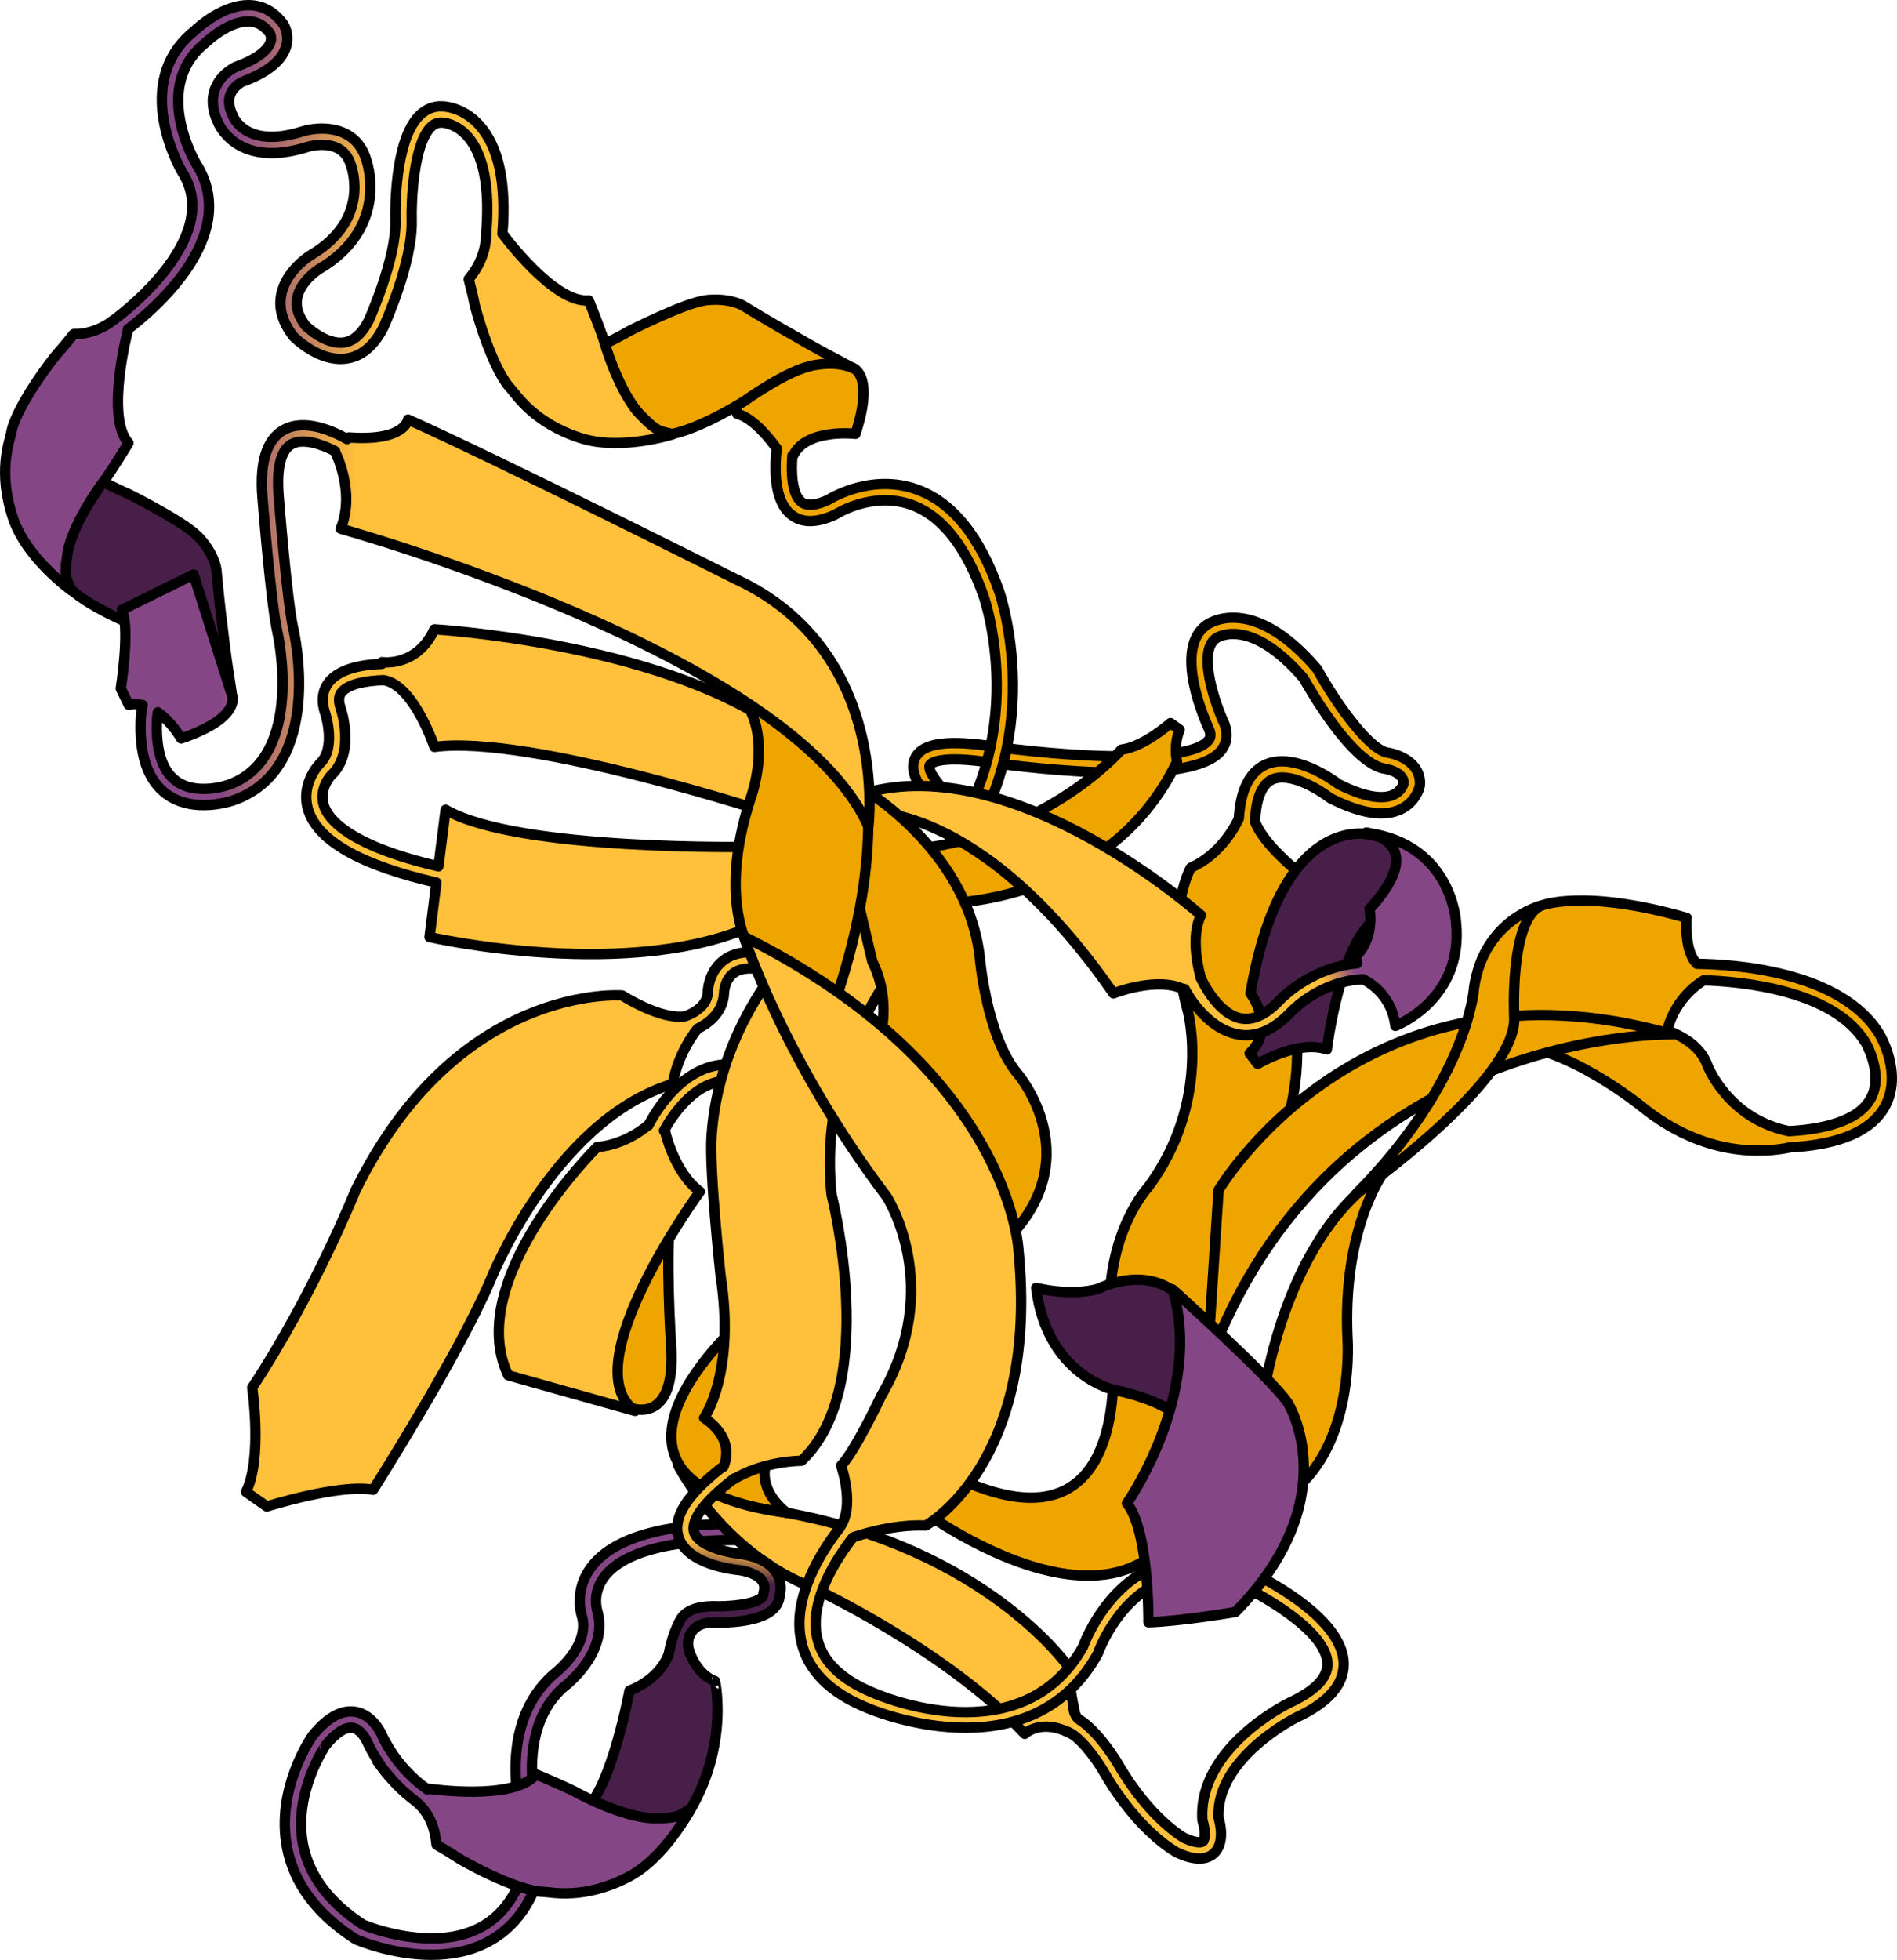
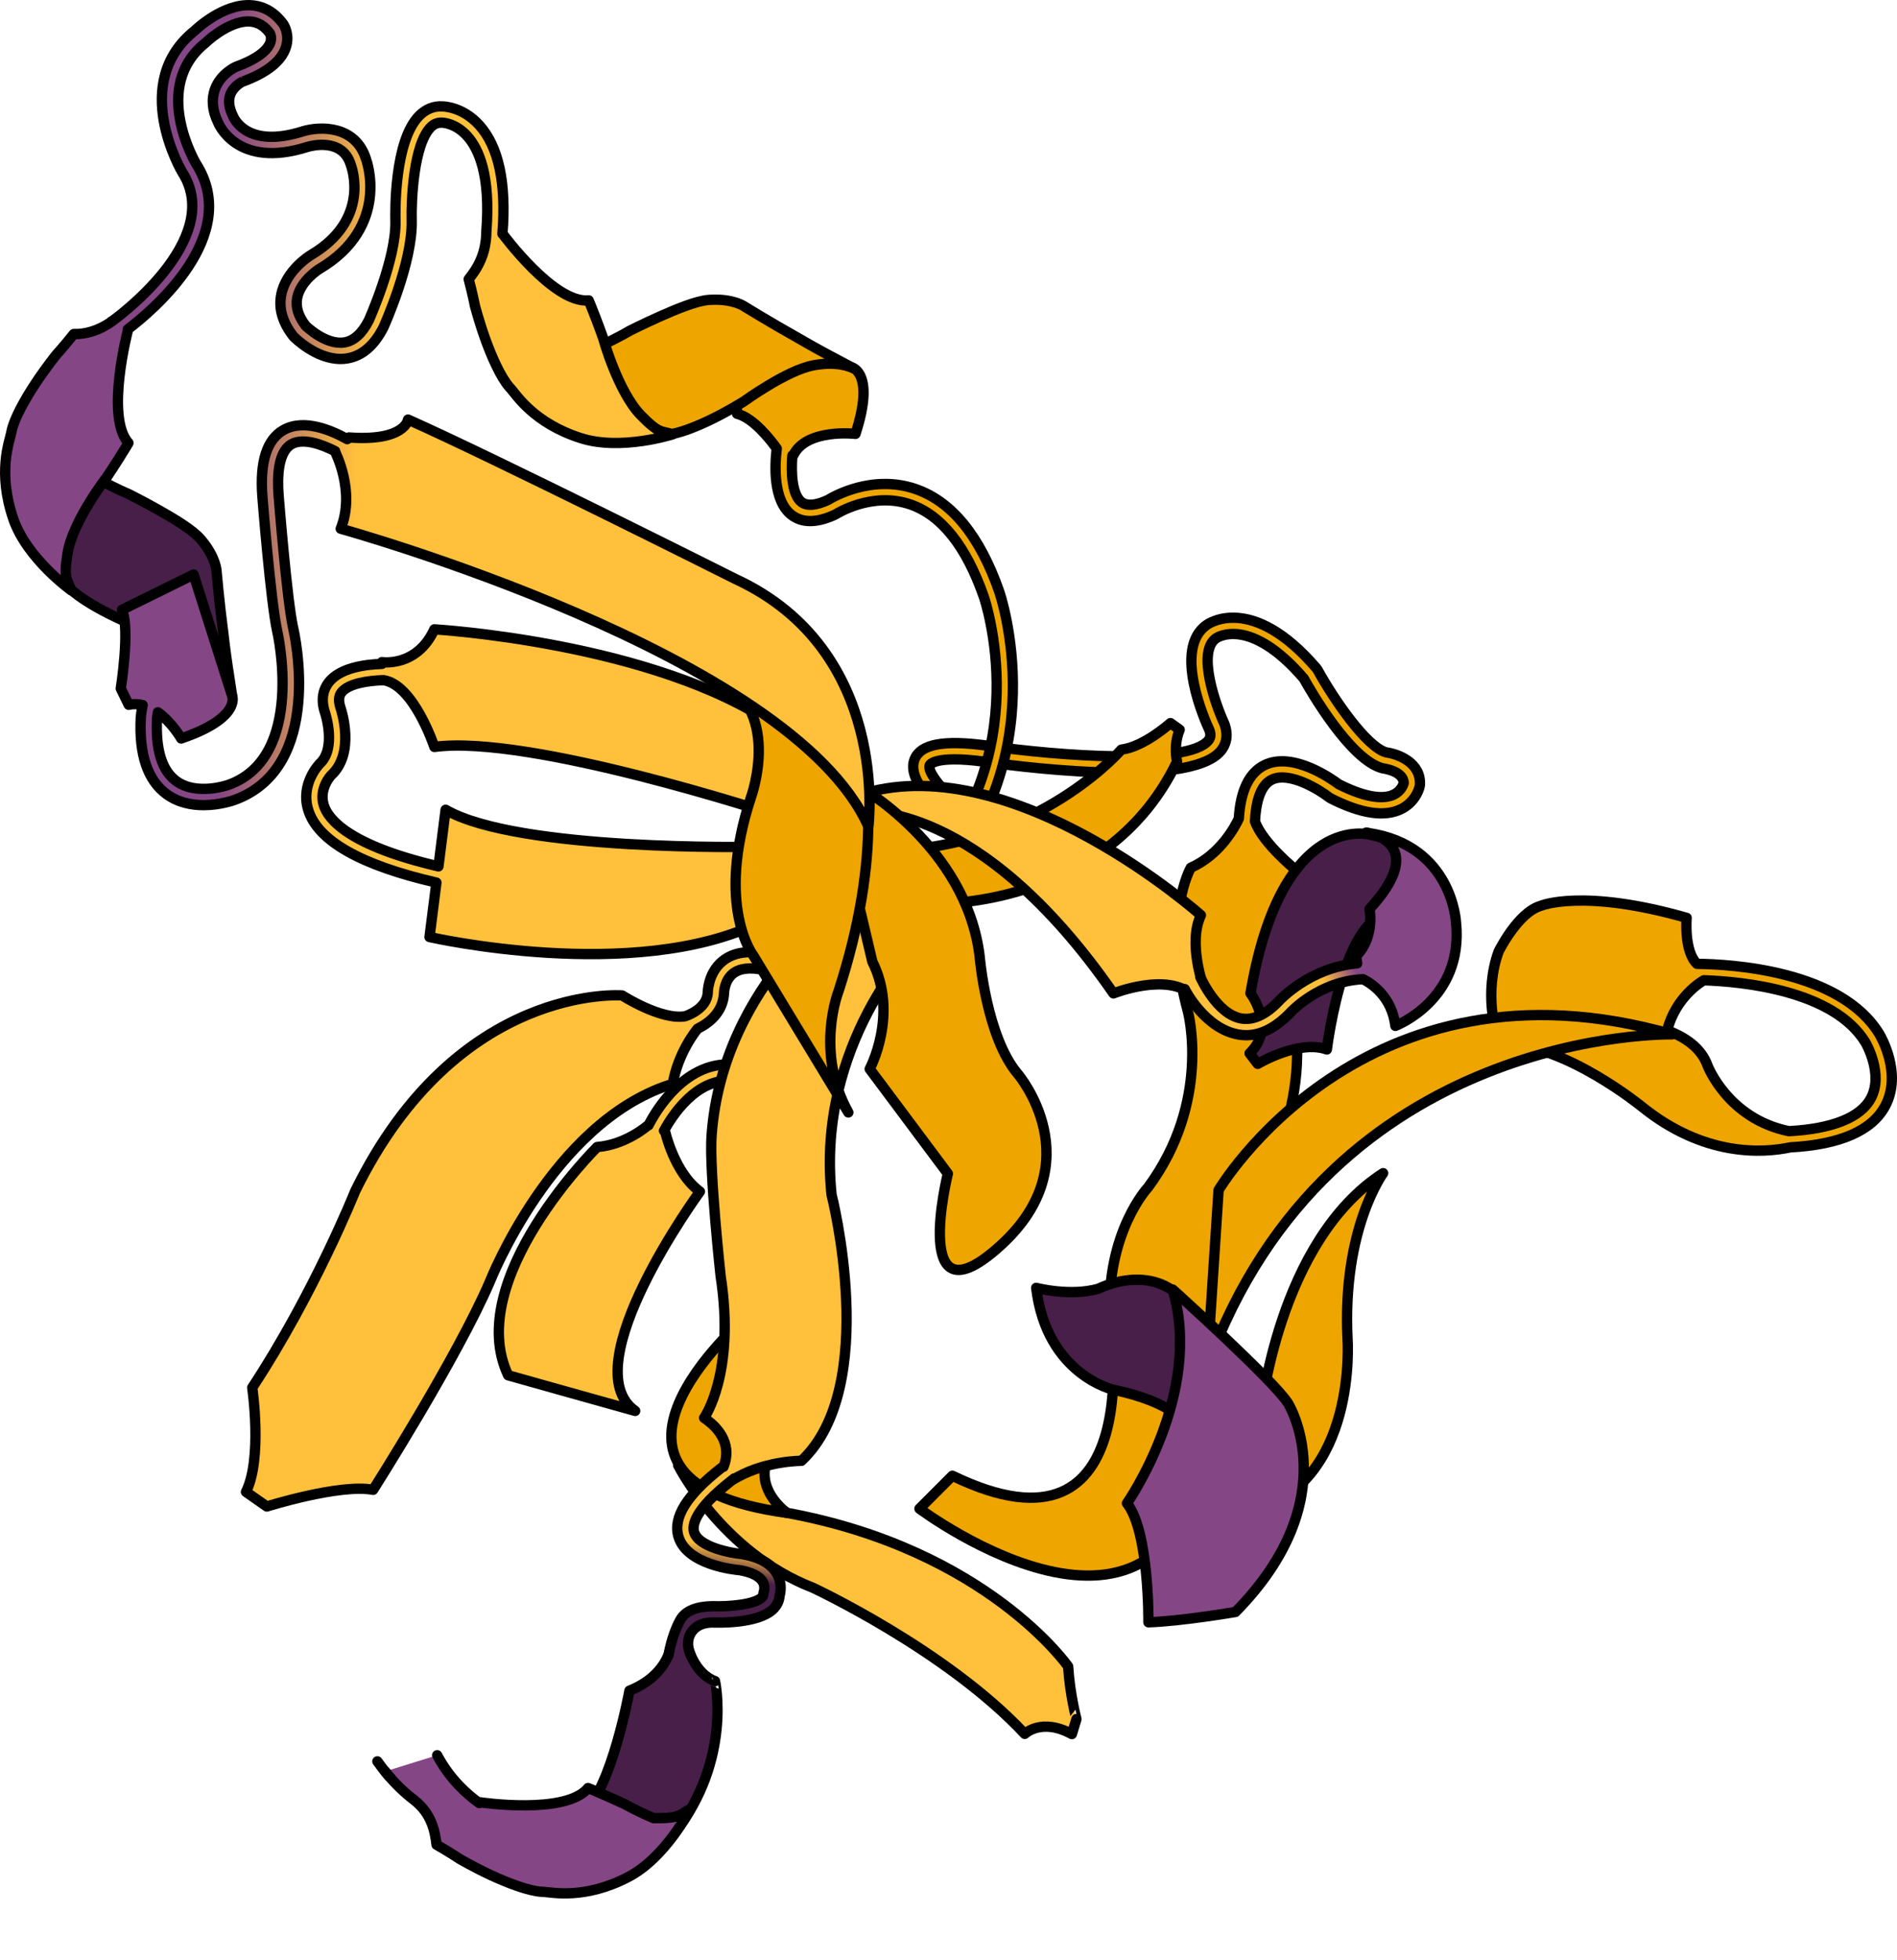
<svg xmlns="http://www.w3.org/2000/svg" version="1.1" x="0px" y="0px" width="198.281px" height="204.777px" viewBox="0 0 198.281 204.777" enable-background="new 0 0 198.281 204.777" xml:space="preserve">
  <g id="Layer_3">
</g>
  <g id="Layer_2">
    <g>
      <path fill="#EEA500" stroke="#000000" stroke-width="1.079" stroke-linecap="round" stroke-linejoin="round" stroke-miterlimit="10" d="    M196.449,108.057c-4.041-6.682-15.53-7.316-19.077-7.353c-1.381-1.333-1.078-4.806-1.078-4.806    c-10.931-3.123-15.27-1.249-15.27-1.249c-2.387,0.703-4.381,4.763-4.381,4.763c-1.562,4.294-0.26,8.459-0.26,8.459l4.957,0.182    l-3.945,1.081c6.241,0,14.184,6.468,14.184,6.468c6.524,5.285,12.681,4.886,15.55,4.276c5.194-0.283,8.536-1.735,9.92-4.325    C198.865,112.154,196.55,108.225,196.449,108.057z M195.546,114.759c-1.077,2.007-4.041,3.188-8.565,3.428    c-6.379-1.292-8.502-6.852-8.502-6.852c-0.653-1.839-2.335-2.975-4.218-3.679c0.888-3.492,3.565-5.087,3.827-5.235    c3.934,0.128,13.584,1.022,16.904,6.511C195.012,108.965,196.911,112.216,195.546,114.759z" />
      <path fill="#EEA500" stroke="#000000" stroke-width="1.079" stroke-linecap="round" stroke-linejoin="round" stroke-miterlimit="10" d="    M144.878,78.609c-2.086-0.602-5.491-5.593-7.161-8.622c-0.027-0.051-0.061-0.099-0.098-0.143    c-6.745-7.888-11.317-4.679-11.488-4.551c-3.583,2.481-0.099,10.189,0.279,10.985c0.209,0.584,0.06,0.879-0.114,1.091    c-2.101,2.563-15.375,1.679-23.26,0.518c-4.405-0.582-6.764-0.14-7.422,1.394c-0.936,2.18,2.399,5.101,3.443,5.944    c0.365,0.295,0.9,0.238,1.195-0.127s0.238-0.9-0.127-1.195c-1.628-1.317-3.235-3.287-2.949-3.952    c0.019-0.043,0.52-1.053,5.624-0.38c2.181,0.322,21.41,3.021,24.81-1.123c0.438-0.535,0.864-1.444,0.37-2.816    c-0.877-1.87-2.922-7.527-0.871-8.947c0.142-0.097,3.545-2.33,9.161,4.2c0.653,1.174,4.845,8.507,8.228,9.384    c0.034,0.009,0.073,0.016,0.108,0.021c0.021,0.003,2.109,0.282,2.114,1.54c-0.056,0.19-0.295,0.84-1.047,1.196    c-0.842,0.399-2.524,0.535-5.747-1.089c-0.609-0.462-4.774-3.462-7.757-1.993c-1.61,0.796-2.51,2.672-2.684,5.586    c-0.37,0.792-1.927,3.758-5.02,5.133c0,0-2.988,5.18-0.299,15.041c0,0,2.49,9.363-4.184,18.373c0,0-4.383,4.637-3.984,13.7    c0,0,4.414,26.521-16.451,16.412l-3.441,3.442c0,0,27.533,20.65,30.114-9.034c0,0-2.253-9.824,5.218-23.969    c0,0,6.673-10.558,3.088-21.415c0,0-1.295-7.57,0.996-12.252c0,0-3.54-2.839-4.347-5.143c0.084-1.805,0.484-3.726,1.744-4.35    c1.827-0.907,4.972,1.036,6.028,1.86c0.043,0.033,0.09,0.063,0.139,0.088c3.145,1.598,5.624,1.978,7.363,1.12    c1.298-0.638,1.837-1.83,1.951-2.434c0.007-0.037,0.012-0.074,0.014-0.111C148.543,79.706,146.194,78.788,144.878,78.609z" />
-       <path fill="#EEA500" stroke="#000000" stroke-width="1.079" stroke-linecap="round" stroke-linejoin="round" stroke-miterlimit="10" d="    M65.966,147.112c0,0,4.806,1.896,4.173-6.701c0,0-0.632-9.482,0-13.908h-5.816C64.322,126.503,58.885,142.435,65.966,147.112z" />
      <path fill="#FFC03B" stroke="#000000" stroke-width="1.079" stroke-linecap="round" stroke-linejoin="round" stroke-miterlimit="10" d="    M77.018,111.276c-5.342-0.732-8.581,5.007-9.238,6.298l-0.035-0.013c0,0-2.269,2.039-5.327,2.283c0,0-14.039,13.87-9.303,23.849    c0,0,9.729,2.742,13.276,3.722c-6.606-4.648,6.766-22.918,6.766-22.918c-2.691-1.957-3.648-6.318-3.648-6.318l-0.106-0.037    c0.731-1.358,3.411-5.726,7.384-5.182c0.464,0.073,0.894-0.263,0.957-0.727C77.809,111.769,77.483,111.34,77.018,111.276z" />
      <path fill="#FFC03B" stroke="#000000" stroke-width="1.079" stroke-linecap="round" stroke-linejoin="round" stroke-miterlimit="10" d="    M40.09,71.065c3.163,0.47,5.311,6.976,5.311,6.976c9.931-1.347,35.513,7.069,35.513,7.069l3.534-1.852l-3.365-7.406    C68.459,67.101,45.4,65.755,45.4,65.755c-1.84,3.999-5.479,3.425-5.479,3.425v0.188c-1.824,0.058-4.396,0.422-5.563,1.926    c-0.473,0.608-0.917,1.669-0.357,3.26c0.012,0.036,1.167,3.637-0.573,5.228c-0.083,0.085-2.033,2.112-1.222,4.811    c0.975,3.246,5.491,5.807,13.408,7.623l-0.72,5.687c0,0,21.375,4.881,34.503-1.515l-0.505-7.911c0,0-24.742,0.505-32.315-3.871    l-0.748,5.913c-9.341-2.172-11.536-4.918-11.99-6.397c-0.531-1.731,0.75-3.094,0.768-3.115c2.544-2.324,1.067-6.807,1-7.006    c-0.374-1.062-0.023-1.513,0.092-1.662C36.391,71.447,38.365,71.113,40.09,71.065z" />
      <g>
-         <path fill="#854686" stroke="#000000" stroke-width="1.079" stroke-linecap="round" stroke-linejoin="round" stroke-miterlimit="10" d="     M45.083,204.238c-4.082,0-7.624-1.502-7.842-1.597c-0.042-0.019-0.083-0.04-0.122-0.064c-3.988-2.56-6.381-5.762-7.112-9.516     c-1.201-6.162,2.521-11.518,2.681-11.742c1.513-1.857,2.978-2.667,4.375-2.479c1.901,0.268,2.798,2.311,2.835,2.397     c2.127,4.655,6.081,6.543,6.12,6.562c0.425,0.199,0.609,0.704,0.411,1.13c-0.198,0.427-0.704,0.608-1.129,0.411     c-0.156-0.073-3.283-1.565-5.696-5.16c-0.453-0.676-0.881-1.425-1.26-2.254c-0.012-0.027-0.587-1.276-1.523-1.403     c-0.762-0.093-1.723,0.528-2.78,1.823c0.001,0.002-3.43,4.962-2.362,10.404c0.639,3.255,2.757,6.066,6.296,8.354     c0.705,0.287,7.472,2.915,12.363,0.213c2.652-1.467,4.34-4.286,5.02-8.384c-0.627-1.71-4.091-12.161,2.488-17.979     c0.093-0.073,3.756-2.847,3.012-5.961c-0.142-0.419-0.847-2.838,0.905-5.212c2.666-3.615,9.429-5.096,20.115-4.41     c0.469,0.03,0.823,0.435,0.794,0.903c-0.03,0.469-0.441,0.82-0.903,0.794c-12.5-0.805-17.022,1.564-18.617,3.693     c-1.348,1.8-0.709,3.616-0.682,3.692c1.086,4.324-3.365,7.679-3.555,7.819c-6.087,5.388-1.934,16.151-1.891,16.259     c0.056,0.141,0.073,0.294,0.049,0.443c-0.74,4.767-2.732,8.075-5.919,9.833C49.219,203.877,47.086,204.238,45.083,204.238z" />
-       </g>
+         </g>
      <path fill="#EEA500" stroke="#000000" stroke-width="1.079" stroke-linecap="round" stroke-linejoin="round" stroke-miterlimit="10" d="    M104.44,61.799c-2.026-5.811-4.97-9.413-8.751-10.708c-4.54-1.553-8.605,0.813-9.149,1.15c-1.269,0.583-2.199,0.654-2.769,0.214    c-0.968-0.753-1.107-2.995-0.949-4.861l0.076,0.021c1.328-2.889,6.518-2.283,6.518-2.283c2.086-6.357-0.36-6.935-0.36-6.935    l-12.543-4.405l0.53,9.241c1.704,0.417,3.497,2.726,4.146,3.632c-0.22,1.825-0.376,5.441,1.537,6.932    c1.119,0.872,2.662,0.86,4.58-0.036c0.036-0.017,0.07-0.036,0.104-0.058c0.037-0.023,3.734-2.369,7.729-1.003    c3.262,1.117,5.852,4.367,7.698,9.665c0.059,0.166,5.762,16.805-6.808,29.517c-0.33,0.334-0.327,0.872,0.007,1.202    c0.166,0.164,0.382,0.245,0.598,0.245c0.219,0,0.438-0.084,0.604-0.252C110.573,79.59,104.501,61.97,104.44,61.799z" />
      <path fill="#EEA500" stroke="#000000" stroke-width="1.079" stroke-linecap="round" stroke-linejoin="round" stroke-miterlimit="10" d="    M131.73,148.257c0-0.558,1.86-18.61,12.841-25.682c0,0-4.28,5.77-3.722,17.308c0,0,1.115,15.074-10.05,18.052L131.73,148.257z" />
      <path fill="#EEA500" stroke="#000000" stroke-width="1.079" stroke-linecap="round" stroke-linejoin="round" stroke-miterlimit="10" d="    M127.371,124.343c0,0,15.065-25.511,47.406-16.271c0,0-35.757-0.805-48.612,34.751L127.371,124.343z" />
      <path fill="#FFC03B" stroke="#000000" stroke-width="1.079" stroke-linecap="round" stroke-linejoin="round" stroke-miterlimit="10" d="    M111.645,174.116c0,0-8.485-12.212-29.39-16.051c0,0-9.952-1.99-11.375-4.977c0,0,4.55,9.103,14.079,12.8    c0,0,13.954,6.492,22.152,15.269c0,0,1.741-1.712,4.924,0.023l0.478-1.566C112.513,179.614,111.837,177.106,111.645,174.116z" />
      <path fill="#EEA500" stroke="#000000" stroke-width="1.079" stroke-linecap="round" stroke-linejoin="round" stroke-miterlimit="10" d="    M77.846,137.729c0,0-19.91,17.065,4.409,20.337c0,0-5.546-3.839,0.427-8.675L77.846,137.729z" />
      <path fill="#471F49" stroke="#000000" stroke-width="1.079" stroke-linecap="round" stroke-linejoin="round" stroke-miterlimit="10" d="    M143.266,87.228c0,0-9.275-2.701-12.563,16.554c0,0,2.728,3.571-0.09,6.271l0.846,1.104c0,0,4.292-2.563,7.228-1.506    c0,0,1.995-16.437,7.983-13.971C146.67,95.681,151.249,88.754,143.266,87.228z" />
      <path fill="#EEA500" stroke="#000000" stroke-width="1.079" stroke-linecap="round" stroke-linejoin="round" stroke-miterlimit="10" d="    M98.797,94.378c0,0,17.171,0.003,24.232-14.813c0,0-0.416-1.662,0.276-3.323l-0.969-0.692c0,0-2.77,2.492-5.124,2.77    c0,0-7.616,8.862-21.464,10.386l2.492,5.263" />
      <path fill="#FFC03B" stroke="#000000" stroke-width="1.079" stroke-linecap="round" stroke-linejoin="round" stroke-miterlimit="10" d="    M90.211,84.823c0,0,12.047-1.386,26.172,18.971c0,0,5.673-2.271,8.305,0.222l1.112-0.914c0,0-1.662-4.569-0.277-7.478    c0,0-19.386-17.311-35.173-12.74L90.211,84.823z" />
      <path fill="#EEA500" stroke="#000000" stroke-width="1.079" stroke-linecap="round" stroke-linejoin="round" stroke-miterlimit="10" d="    M74.201,31.331l0.002-0.003l-0.156,0.012c-1.27,0.107-3.312,0.941-5.064,1.723c-1.737,0.772-3.187,1.508-3.187,1.508    s-4.844,2.915-8.048,2.906c-2.796,0.015-4.343-1.039-4.533-1.179c0,0,0.76,0.55,1.905,1.38c1.139,0.813,2.65,1.862,4.175,2.893    c3.038,2.059,6.14,3.991,6.14,3.991s1.333,1.019,3.939,0.892l-0.002,0.001l0.168-0.008c1.354-0.085,3.419-0.927,5.126-1.783    c1.716-0.863,3.073-1.715,3.073-1.715s1.127-0.816,2.603-1.7c1.479-0.888,3.282-1.823,4.726-2.086    c2.521-0.466,3.947,0.219,4.125,0.311c0,0-0.721-0.385-1.804-0.962c-1.084-0.566-2.518-1.348-3.93-2.172    c-2.856-1.594-5.638-3.309-5.638-3.309s-0.298-0.22-0.898-0.412C76.314,31.429,75.418,31.252,74.201,31.331z" />
      <path fill="#471F49" stroke="#000000" stroke-width="1.079" stroke-linecap="round" stroke-linejoin="round" stroke-miterlimit="10" d="    M70.524,191.497l-7.701,1.101c0,0-4.621-1.1-1.761-3.41s4.73-12.542,4.73-12.542c3.851-1.54,4.274-4.416,4.274-4.416h1.883    c0,0,0.697,2.65,2.789,3.417C74.739,175.646,76.552,183.806,70.524,191.497" />
      <linearGradient id="SVGID_1_" gradientUnits="userSpaceOnUse" x1="74.792" y1="169.356" x2="77.125" y2="155.689">
        <stop offset="0.343" style="stop-color:#471F49" />
        <stop offset="0.564" style="stop-color:#FFC03B" />
      </linearGradient>
      <path fill="url(#SVGID_1_)" stroke="#000000" stroke-width="1.079" stroke-linecap="round" stroke-linejoin="round" stroke-miterlimit="10" d="    M72.198,172.95c-0.004-0.02-0.746-1.441,0.203-2.587c0.454-0.547,1.134-0.823,2.023-0.843c0.48,0.021,4.765,0.163,6.378-1.38    c0.413-0.396,0.647-0.882,0.683-1.414c0.105-0.374,0.278-1.319-0.278-2.296c-0.597-1.048-1.809-1.737-3.676-2.059    c-1.145-0.098-4.518-0.729-4.985-2.299c-0.209-0.701,0.019-2.331,3.893-5.363c0.228-0.178,0.588-0.463,0,0    c3.292-2.11,7.331-2.08,7.331-2.08c8.276-7.758,3.147-27.802,3.147-27.802c-1.649-15.732,8.801-26.294,8.801-26.294    s0.211-3.427,1.313-5.455l-1.088-1.032c0,0-3.635,1.647-6.936,1.427c0,0-13.487,9.038-14.632,25.193    c-0.257,3.624,0.946,14.652,0.946,14.652c1.57,10.196-1.725,14.827-1.725,14.827c2.881,1.959,2.431,4.141,2.023,5.11    c-0.079,0.03-0.158,0.06-0.229,0.115c-3.612,2.826-5.075,5.178-4.474,7.188c0.884,2.957,5.902,3.458,6.396,3.496    c1.236,0.215,2.068,0.629,2.405,1.197c0.299,0.504,0.129,1.017,0.126,1.025c-0.036,0.097-0.055,0.199-0.055,0.302    c0,0.091-0.021,0.193-0.163,0.331c-0.779,0.746-3.465,0.979-5.184,0.909c-1.446,0.03-2.768,0.389-3.352,1.457    c-0.937,1.714-1.184,3.609-1.229,3.714" />
      <path fill="#FFC03B" stroke="#000000" stroke-width="1.079" stroke-linecap="round" stroke-linejoin="round" stroke-miterlimit="10" d="    M80.119,99.665c-1.946-0.396-3.497-0.143-4.601,0.759c-1.521,1.243-1.539,3.229-1.539,3.276c-0.075,1.749-2.276,2.448-2.32,2.462    c-0.013,0.004-0.021,0.014-0.032,0.018c-2.525,0.439-6.597-2.173-6.597-2.173s-17.208-1.376-27.904,20.441    c0,0-4.273,10.684-10.762,20.537c0,0,1.09,7.405-0.653,10.892l2.179,1.525c0,0,7.624-2.397,11.109-1.743    c0,0,8.809-13.835,12.228-21.812c0,0,6.462-16.421,18.684-20.475l0.396-0.075c0.555-3.328,2.486-5.669,2.614-5.82    c1.014-0.492,2.666-1.612,2.758-3.74c0-0.013,0.025-1.271,0.915-1.997c0.688-0.563,1.758-0.7,3.186-0.409    c0.461,0.094,0.909-0.203,1.003-0.663S80.579,99.759,80.119,99.665z" />
      <g>
        <linearGradient id="SVGID_2_" gradientUnits="userSpaceOnUse" x1="145.533" y1="96.634" x2="130.936" y2="102.965">
          <stop offset="0.343" style="stop-color:#854686" />
          <stop offset="0.564" style="stop-color:#FFC03B" />
        </linearGradient>
        <path fill="url(#SVGID_2_)" stroke="#000000" stroke-width="1.079" stroke-linecap="round" stroke-linejoin="round" stroke-miterlimit="10" d="     M123.84,103.349c0.085,0.188,2.147,4.155,5.636,4.745c0.261,0.045,0.521,0.066,0.782,0.066c1.559,0,3.105-0.79,4.621-2.371     c0.032-0.035,2.995-3.281,7.595-3.479c0.877,0.441,3.004,1.813,3.375,4.876c0,0,7.162-2.701,6.34-10.802     c0,0-0.358-8.068-9.174-9.352c1.109,0.236,5.89,1.665,0.134,7.943c0,0,0.587,2.935-1.409,4.931l0.118,0.746     c-4.968,0.444-8.097,3.837-8.225,3.979c-1.336,1.393-2.644,1.988-3.87,1.786c-2.601-0.438-4.282-4.3-4.3-4.337" />
        <linearGradient id="SVGID_3_" gradientUnits="userSpaceOnUse" x1="142.95" y1="86.993" x2="142.858" y2="87.033">
          <stop offset="0.343" style="stop-color:#854686" />
          <stop offset="0.564" style="stop-color:#FFC03B" />
        </linearGradient>
        <path fill="url(#SVGID_3_)" stroke="#000000" stroke-width="1.079" stroke-linecap="round" stroke-linejoin="round" stroke-miterlimit="10" d="     M143.015,87.033c-0.135-0.029-0.219-0.041-0.219-0.041C142.874,87.002,142.938,87.022,143.015,87.033z" />
      </g>
-       <path fill="#EEA500" stroke="#000000" stroke-width="1.079" stroke-linecap="round" stroke-linejoin="round" stroke-miterlimit="10" d="    M141.75,124.737c0,0,16.784-11.733,16.521-18.42c0,0-0.524-10.095,2.753-11.668c0,0-5.899,1.442-6.948,8.521    C154.076,103.171,153.548,112.808,141.75,124.737z" />
      <path fill="#471F49" stroke="#000000" stroke-width="1.079" stroke-linecap="round" stroke-linejoin="round" stroke-miterlimit="10" d="    M21.035,56.409l0.004,0.001l-0.103-0.118c-0.845-0.955-2.732-2.094-4.406-3.033c-1.657-0.934-3.112-1.655-3.112-1.655    s-5.231-2.145-7.138-4.72c-1.682-2.234-1.76-4.104-1.762-4.341c0,0,0.013,0.939,0.031,2.354c0.028,1.398,0.089,3.237,0.173,5.076    c0.163,3.665,0.466,7.308,0.466,7.308s-0.021,1.678,1.638,3.692l-0.002-0.001l0.106,0.13c0.877,1.035,2.786,2.188,4.492,3.047    c1.717,0.859,3.211,1.439,3.211,1.439s1.328,0.417,2.918,1.072c1.595,0.656,3.422,1.545,4.495,2.545    c1.88,1.744,2.182,3.297,2.215,3.493c0,0-0.122-0.807-0.306-2.021c-0.193-1.208-0.423-2.823-0.605-4.449    c-0.428-3.242-0.713-6.498-0.713-6.498s-0.003-0.37-0.206-0.967C22.22,58.163,21.826,57.338,21.035,56.409z" />
      <linearGradient id="SVGID_4_" gradientUnits="userSpaceOnUse" x1="0.54" y1="31.109" x2="70.314" y2="31.109">
        <stop offset="0.343" style="stop-color:#854686" />
        <stop offset="0.564" style="stop-color:#FFC03B" />
      </linearGradient>
      <path fill="url(#SVGID_4_)" stroke="#000000" stroke-width="1.079" stroke-linecap="round" stroke-linejoin="round" stroke-miterlimit="10" d="    M66.943,43.343c-1.138-1.175-2.131-3.172-2.813-4.865c-0.688-1.686-1.076-3.116-1.077-3.119c0,0-0.56-1.603-1.305-3.448    c-0.071-0.174-0.144-0.351-0.218-0.527c-3.629,0.357-8.993-6.949-8.993-6.949l-0.022-0.002c0.42-5.272-0.382-9.101-2.42-11.358    c-1.775-1.968-3.827-1.957-3.863-1.957c-0.888-0.056-1.707,0.281-2.375,0.937c-2.672,2.618-2.547,10.18-2.523,11.031    c0.096,3.968-2.772,10.354-2.785,10.383c-0.7,1.377-1.561,2.153-2.557,2.309c-1.964,0.307-4.022-1.729-4.031-1.728v0.001    c-0.769-0.986-1.073-1.959-0.904-2.894c0.329-1.815,2.296-3.04,2.305-3.046c7.527-4.422,4.911-11.45,4.904-11.462    c-1.09-3.568-4.799-3.478-6.62-2.925c-5.861,1.863-7.216-1.406-7.301-1.616c-0.41-0.845-0.502-1.589-0.277-2.212    c0.329-0.907,1.249-1.345,1.243-1.345h0c2.543-0.925,4.078-2.13,4.561-3.58c0.44-1.32-0.166-2.304-0.259-2.445    c-0.867-1.196-1.972-1.859-3.284-1.971c-2.979-0.243-5.892,2.564-5.947,2.625c-6.88,5.438-1.397,14.707-1.33,14.819    c4.561,7.114-7.273,15.521-7.392,15.604c-0.117,0.082,0.062-0.117,0,0c-1.352,0.965-2.782,1.34-3.95,1.297    c-0.98,1.24-1.803,2.138-1.803,2.138s-1.051,1.297-2.153,2.951c-1.092,1.649-2.246,3.672-2.544,5.042l-0.03,0.166l0.001-0.001    c-0.186,0.919-1.467,4.161,0.216,9.04c1.437,4.161,6.051,7.446,6.051,7.446c-0.39-1.184-0.844-1.094-0.38-3.918    c0.263-1.614,1.271-3.604,2.222-5.163c0.941-1.558,1.856-2.724,1.858-2.727c0,0,0.951-1.405,1.986-3.105    c0.097-0.16,0.195-0.324,0.293-0.489c-2.454-2.697-0.04-11.839-0.04-11.839l-0.027-0.036c2.55-1.931,11.956-9.783,7.135-17.304    c-0.048-0.08-4.777-8.069,1.008-12.646c0.68-0.665,2.85-2.366,4.682-2.205c0.808,0.068,1.479,0.485,2.027,1.24    c0.002,0.004,0.227,0.399,0.046,0.943c-0.175,0.526-0.867,1.553-3.578,2.539c-0.065,0.028-1.605,0.712-2.202,2.319    c-0.399,1.077-0.287,2.274,0.303,3.479c0.018,0.05,1.911,4.95,9.365,2.577c0.37-0.11,3.64-0.991,4.513,1.855    c0.09,0.233,2.136,5.743-4.169,9.447c-0.107,0.065-2.632,1.619-3.104,4.19c-0.264,1.436,0.151,2.867,1.298,4.327    c0.101,0.104,2.324,2.339,4.907,2.339c0.216,0,0.434-0.016,0.654-0.05c1.57-0.241,2.855-1.323,3.835-3.253    c0.125-0.275,3.058-6.803,2.952-11.162c-0.056-2.115,0.196-7.993,2.014-9.774c0.336-0.328,0.682-0.465,1.158-0.452    c0.026,0,1.39,0.025,2.629,1.397c1.199,1.328,2.462,4.087,2.001,9.977l0,0c-0.018,2.399-0.961,3.883-1.846,4.983    c0.41,1.526,0.639,2.723,0.639,2.723s0.412,1.617,1.081,3.489c0.671,1.86,1.603,3.994,2.524,5.051l0.115,0.124v-0.001    c0.626,0.698,2.461,3.662,7.379,5.226c4.195,1.334,9.587-0.405,9.587-0.405C69.131,44.983,68.932,45.401,66.943,43.343z" />
-       <path fill="#854686" stroke="#000000" stroke-width="1.079" stroke-linecap="round" stroke-linejoin="round" stroke-miterlimit="10" d="    M40.259,185.079c1.031,1.326,2.125,2.306,3.032,2.991l0.015,0.021c1.799,1.4,2.164,3.246,2.323,4.649    c1.372,0.783,2.383,1.464,2.383,1.464s1.438,0.847,3.238,1.689c1.794,0.833,3.965,1.675,5.364,1.764l0.169,0.005    c0.937,0.047,4.333,0.831,8.906-1.561c3.901-2.039,6.462-7.092,6.462-7.092c-1.112,0.562-0.956,0.997-3.817,0.959    c-1.636-0.019-3.753-0.72-5.437-1.428c-1.681-0.698-2.97-1.43-2.973-1.432c0,0-1.532-0.73-3.367-1.501    c-0.174-0.071-0.35-0.146-0.528-0.217c-2.301,2.829-11.267,1.493-11.267,1.493l-0.101,0.081c-1.238-0.878-3.071-2.485-4.403-5.001    " />
+       <path fill="#854686" stroke="#000000" stroke-width="1.079" stroke-linecap="round" stroke-linejoin="round" stroke-miterlimit="10" d="    M40.259,185.079c1.031,1.326,2.125,2.306,3.032,2.991l0.015,0.021c1.799,1.4,2.164,3.246,2.323,4.649    c1.372,0.783,2.383,1.464,2.383,1.464s1.438,0.847,3.238,1.689c1.794,0.833,3.965,1.675,5.364,1.764l0.169,0.005    c0.937,0.047,4.333,0.831,8.906-1.561c3.901-2.039,6.462-7.092,6.462-7.092c-1.112,0.562-0.956,0.997-3.817,0.959    c-1.681-0.698-2.97-1.43-2.973-1.432c0,0-1.532-0.73-3.367-1.501    c-0.174-0.071-0.35-0.146-0.528-0.217c-2.301,2.829-11.267,1.493-11.267,1.493l-0.101,0.081c-1.238-0.878-3.071-2.485-4.403-5.001    " />
      <path fill="#FF483C" stroke="#000000" stroke-width="1.079" stroke-linecap="round" stroke-linejoin="round" stroke-miterlimit="10" d="    M39.444,184.031c0,0,0.958,1.325,1.296,1.635" />
      <path fill="#EEA500" stroke="#000000" stroke-width="1.079" stroke-linecap="round" stroke-linejoin="round" stroke-miterlimit="10" d="    M89.657,82.053c0,0,11.354,6.371,12.739,17.864c0,0,0.693,8.447,4.017,12.324c0,0,7.754,9.139-1.801,17.863    s-5.539-7.478-5.539-7.478l-8.17-10.939c0,0,3.047-5.678,0.277-11.217l-3.047-12.878L89.657,82.053z" />
      <path fill="#EEA500" stroke="#000000" stroke-width="1.079" stroke-linecap="round" stroke-linejoin="round" stroke-miterlimit="10" d="    M74.427,70.556l8.504-5.853c0,0,13.842,10.744,4.713,38.866c0,0-2.504,6.331,1.029,12.662l-9.911-16.358    c0,0-4.031-5.119-0.268-16.566C78.494,83.307,82.012,73.743,74.427,70.556z" />
-       <path fill="#FFC03B" stroke="#000000" stroke-width="1.079" stroke-linecap="round" stroke-linejoin="round" stroke-miterlimit="10" d="    M111.403,180.868c1.319,0.359,3.149,2.831,3.995,4.309c3.609,6.214,7.429,8.274,7.631,8.38c0.414,0.189,1.371,0.629,2.327,0.629    c0.531,0,1.062-0.136,1.499-0.523c1.188-1.053,0.695-3.134,0.508-3.769c-0.264-6.249,8.066-10.413,8.134-10.446    c3.297-1.525,4.963-3.407,4.951-5.596c-0.027-5.139-9.556-9.571-10.701-10.083c-3.485-1.264-6.688-1.219-9.515,0.134    c-4.749,2.271-6.769,7.433-7.03,8.15c-6.417,11.432-21.183,5.138-21.832,4.855c-3.423-1.379-5.43-3.33-5.964-5.8    c-0.847-3.912,2.057-8.315,3.751-10.479c0.31-0.11,3.982-1.392,7.606-1.24c0,0,11.905-6.471,9.695-28.726    c0,0-0.78-18.848-28.71-32.813c0,0,4.209,13.008,14.921,27.164c0,0,6.122,9.374-0.573,20.852c0,0-2.762,5.839-4.182,7.26    c0,0,1.488,4.287-0.127,6.441l0.02,0.016c-1.873,2.384-5.06,7.263-4.063,11.88c0.659,3.057,3.012,5.419,6.967,7.012    c0.169,0.073,16.858,7.215,24.011-5.656c0.024-0.044,0.044-0.09,0.061-0.137c0.018-0.051,1.817-5.158,6.184-7.246    c2.402-1.147,5.161-1.17,8.144-0.093c2.675,1.202,9.62,5.077,9.639,8.518c0.008,1.463-1.326,2.823-3.981,4.052    c-0.389,0.19-9.517,4.744-9.096,12.177c0.004,0.07,0.018,0.142,0.038,0.209c0.246,0.779,0.306,1.839,0.019,2.093    c-0.182,0.161-0.812,0.159-1.945-0.357c-0.035-0.019-3.573-1.958-6.91-7.705c-0.223-0.389-2.102-3.467-4.137-4.718    c0,0-0.572-0.425-0.552-1.443" />
      <linearGradient id="SVGID_5_" gradientUnits="userSpaceOnUse" x1="12.625" y1="65.098" x2="90.886" y2="65.098">
        <stop offset="0.132" style="stop-color:#854686" />
        <stop offset="0.314" style="stop-color:#FFC03B" />
      </linearGradient>
      <path fill="url(#SVGID_5_)" stroke="#000000" stroke-width="1.079" stroke-linecap="round" stroke-linejoin="round" stroke-miterlimit="10" d="    M76.864,60.492c0,0-25.215-12.655-34.215-16.655c0,0-0.288,2.299-6.179,1.868l-0.179,0.179c-1.611-0.909-4.51-2.168-6.657-0.954    c-1.742,0.985-2.486,3.316-2.21,6.932c0.035,0.446,0.873,10.982,1.548,14.074c0.031,0.131,2.997,13.107-5.025,16.042    c-0.034,0.013-3.354,1.221-5.538-0.38c-1.49-1.093-2.161-3.295-1.997-6.525c0.001-0.012,0.023-0.261,0.089-0.653    c1.484,1.063,2.436,2.739,2.436,2.739c6.334-2.159,5.322-4.46,5.322-4.46l-4.026-12.67l-7.483,3.686    c0.864,2.016-0.127,8.22-0.127,8.22l0.83,1.704c0.509-0.111,0.995-0.082,1.457,0.028c-0.146,0.726-0.189,1.222-0.195,1.299    c-0.196,3.858,0.708,6.552,2.689,8.004c1.215,0.891,2.628,1.154,3.875,1.154c1.742,0,3.159-0.515,3.256-0.551    c9.42-3.446,6.231-17.434,6.094-18.014c-0.648-2.965-1.503-13.724-1.511-13.829c-0.152-1.991-0.041-4.531,1.351-5.319    c1.202-0.68,3.139,0,4.564,0.731l-0.027,0.026c0,0,2.182,4.14,0.606,8.074c0,0,47.172,13.069,55.153,31.116    C90.768,86.358,93.114,67.992,76.864,60.492z" />
      <path fill="#471F49" stroke="#000000" stroke-width="1.079" stroke-linecap="round" stroke-linejoin="round" stroke-miterlimit="10" d="    M123.865,148.683c0,0-1.353-2.199-7.441-3.468c0,0-7.019-1.525-8.118-10.655c0,0,3.553,0.934,6.512,0.088    c0,0,6.004-3.129,9.556,2.029C124.373,136.677,123.78,148.258,123.865,148.683z" />
      <path fill="#854686" stroke="#000000" stroke-width="1.079" stroke-linecap="round" stroke-linejoin="round" stroke-miterlimit="10" d="    M122.571,134.729c0,0,10.462,9.398,12.059,11.882c0,0,6.207,9.932-5.497,21.813c0,0-5.732,0.974-9.097,1.076    c0,0,0.101-9.478-2.243-12.434C117.793,157.066,125.82,145.618,122.571,134.729z" />
    </g>
  </g>
</svg>